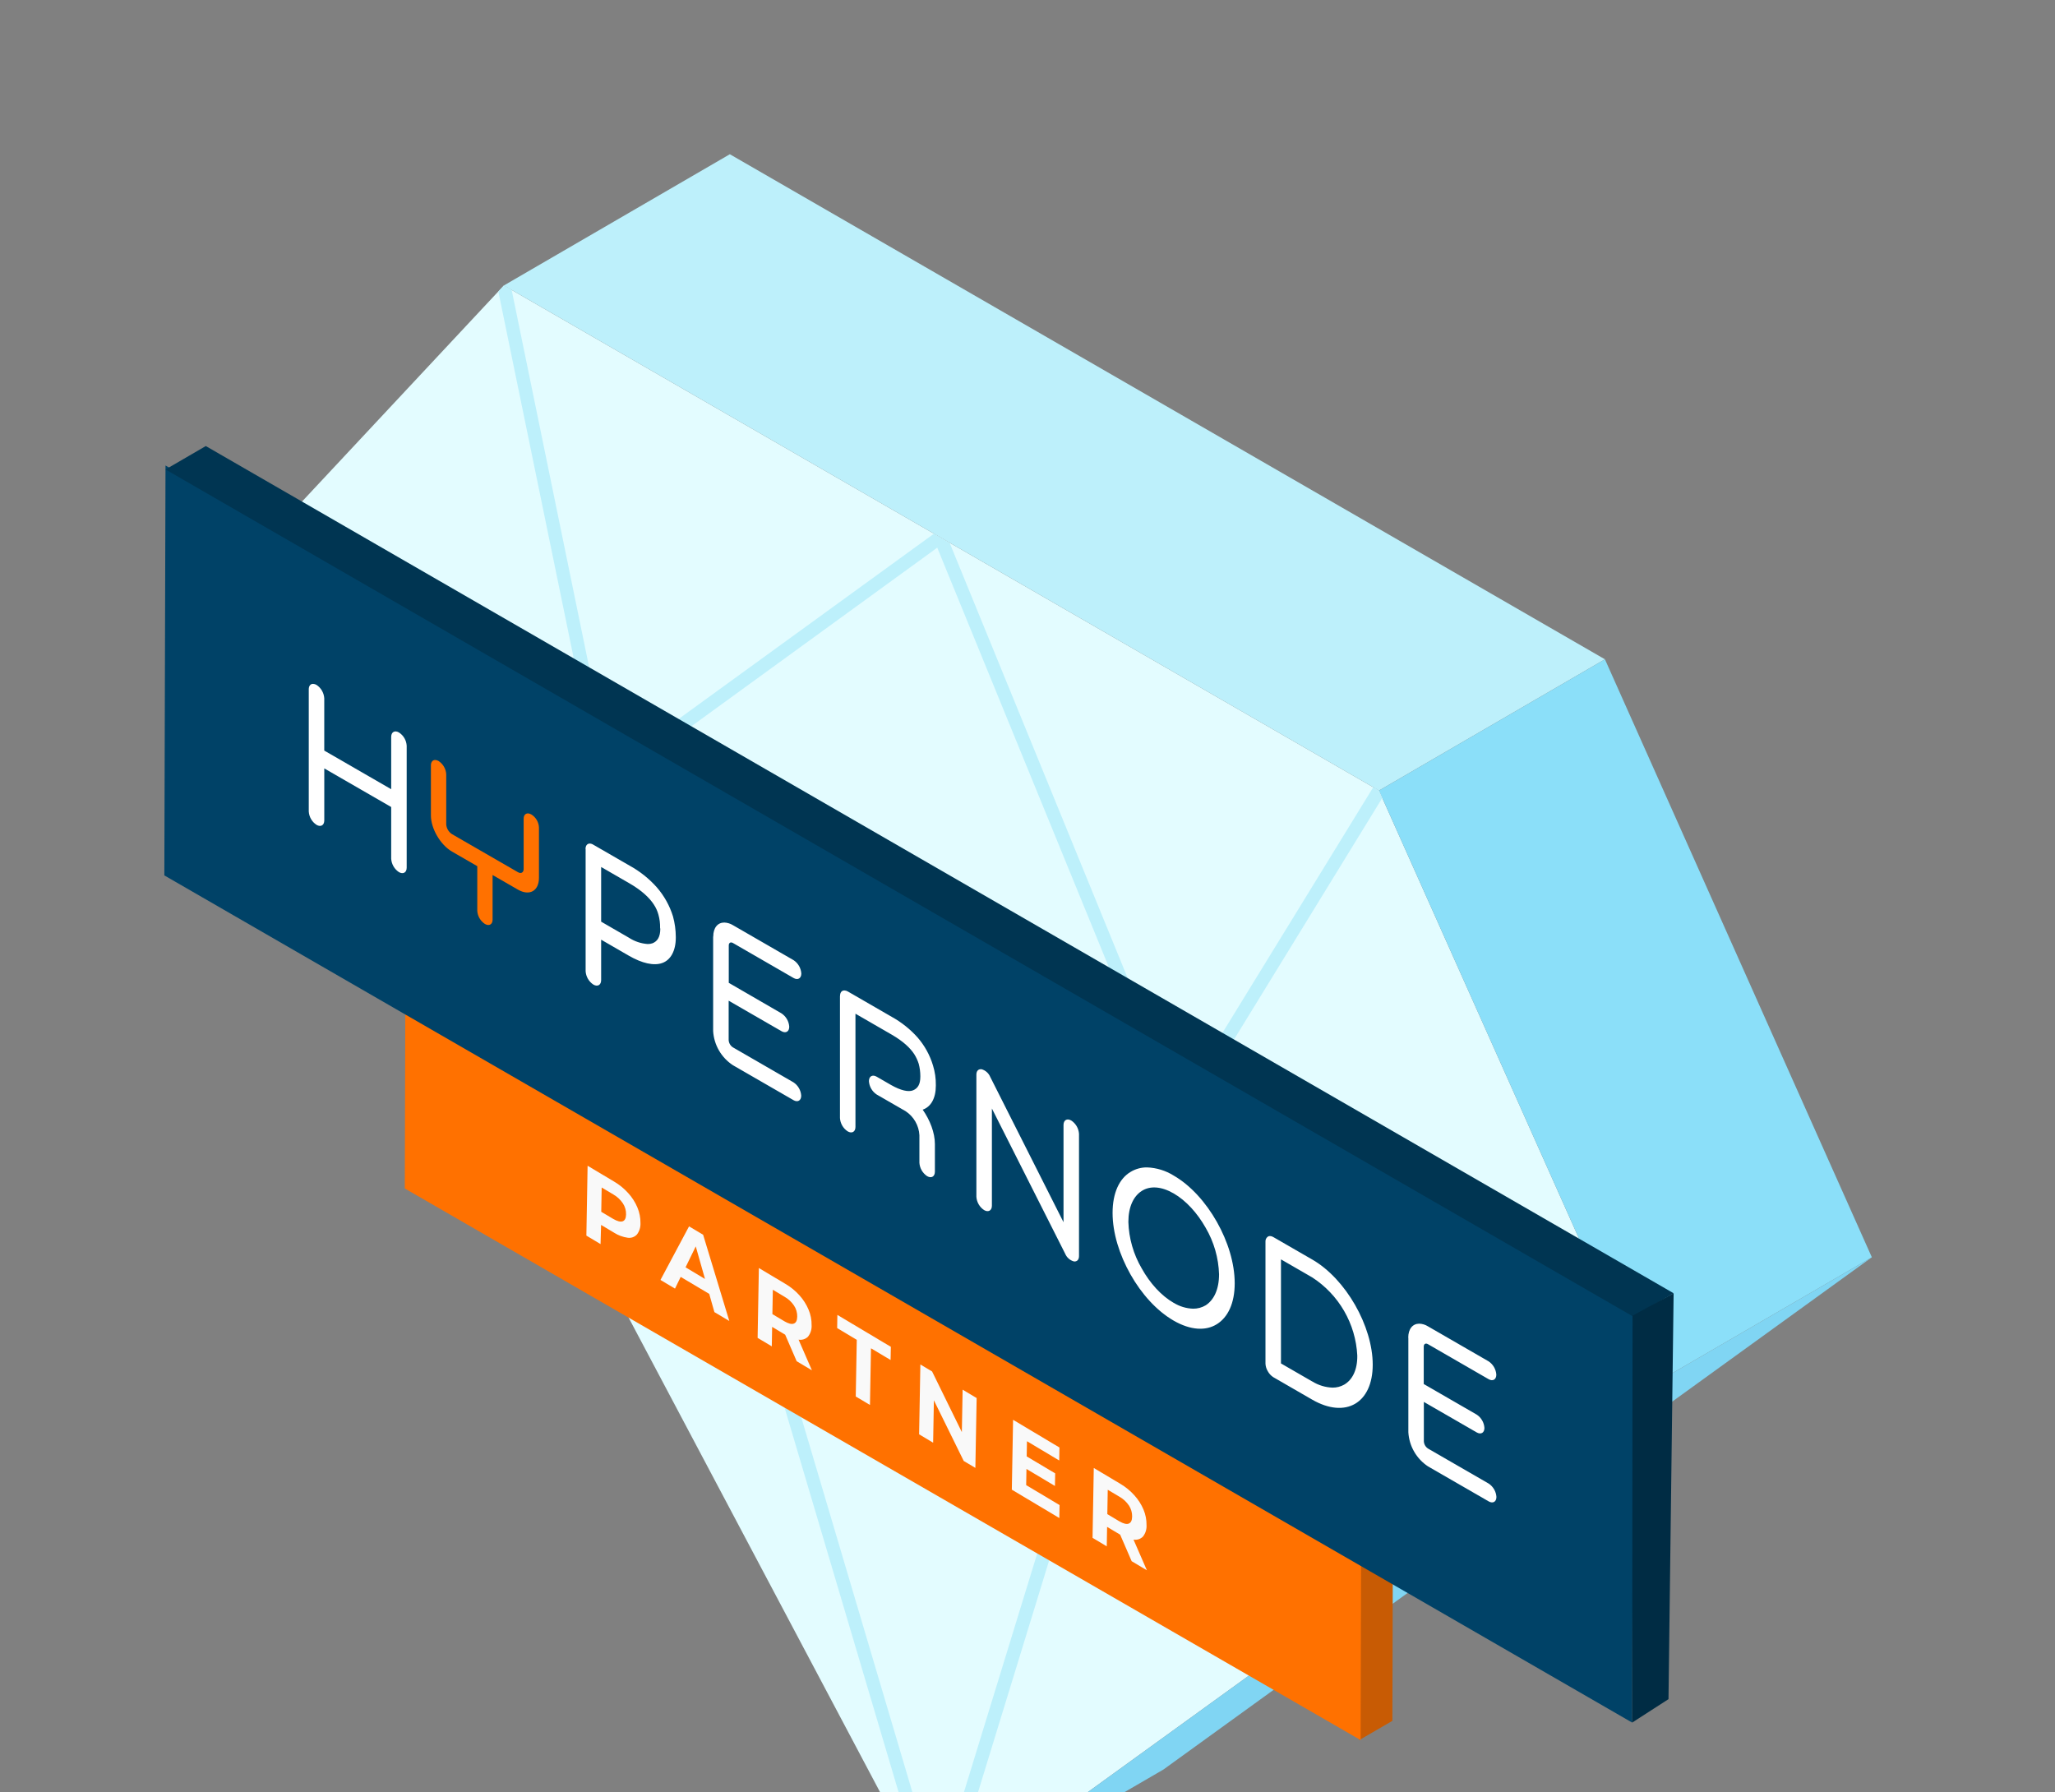
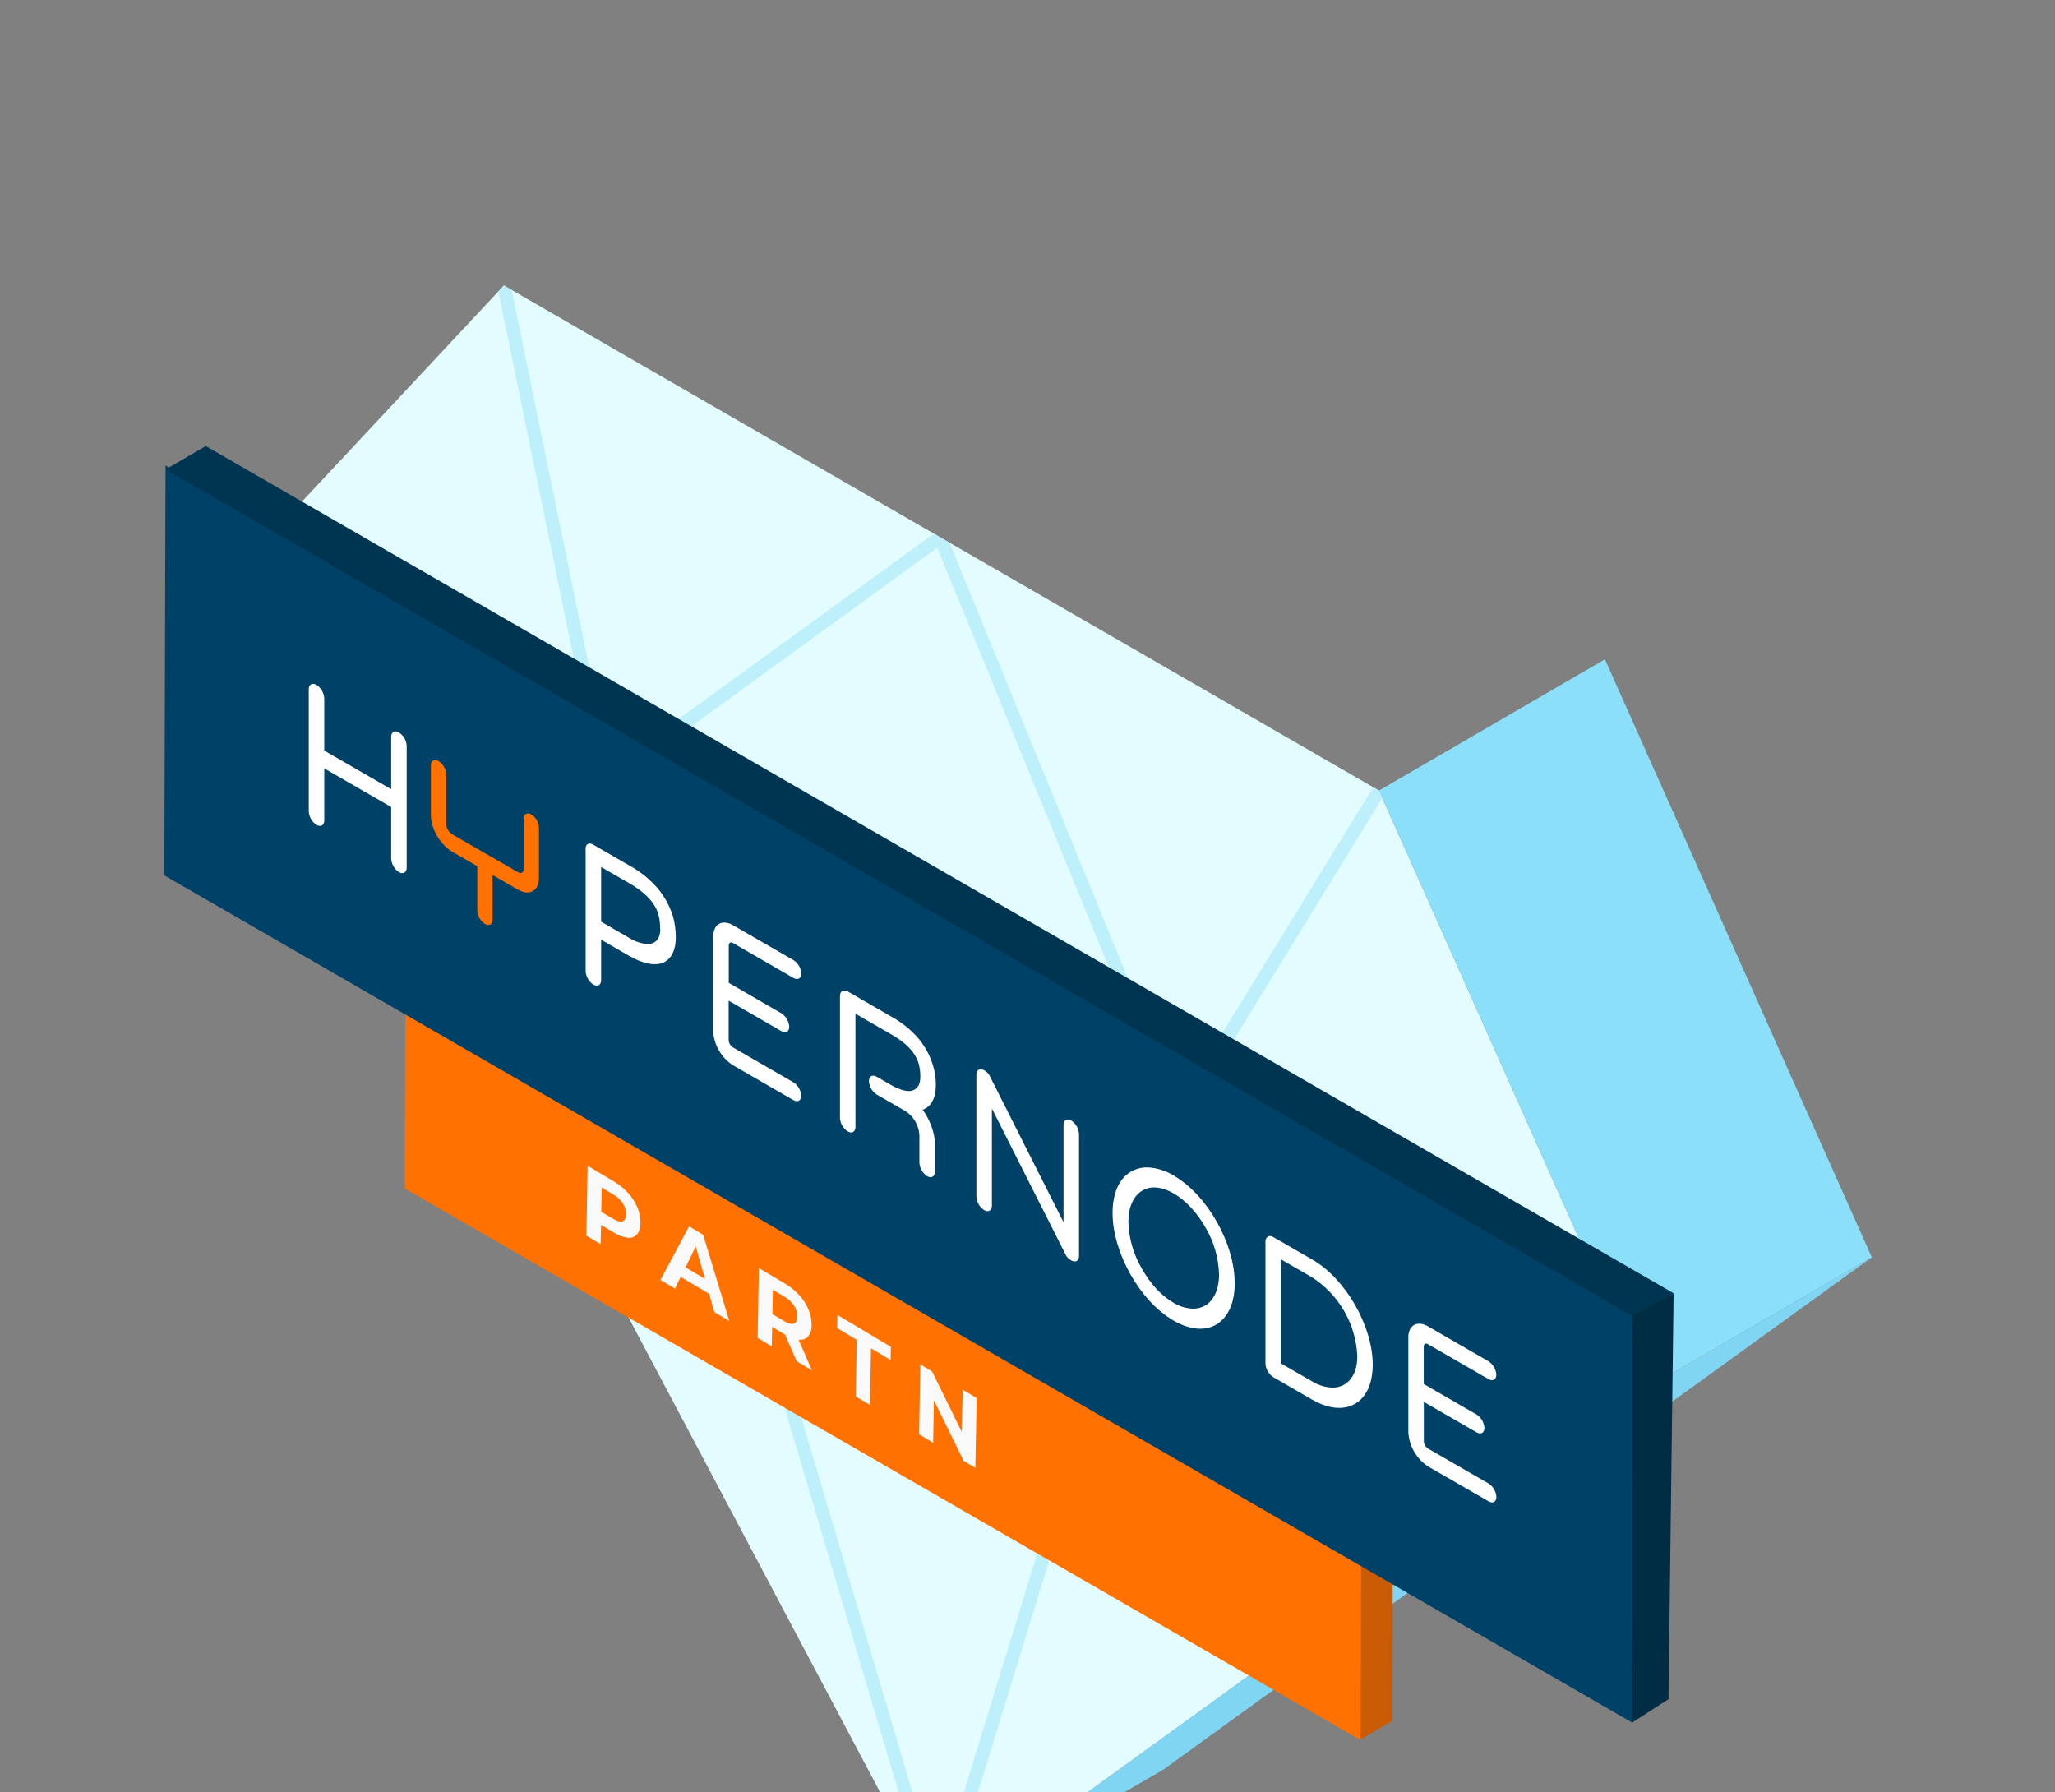
<svg xmlns="http://www.w3.org/2000/svg" width="469" height="409" viewBox="0 0 469 409" fill="none">
  <rect x="0" y="0" width="469" height="409" fill="#808080" stroke="none" />
  <path d="M115.005 65.147L53.514 130.957L213.982 433.781L375.645 316.884L314.721 180.417L115.005 65.147Z" fill="#E3FCFF" />
-   <path d="M115.005 65.146L166.566 35.2L366.282 150.464L314.721 180.417L115.005 65.146Z" fill="#BDF0FB" />
  <path d="M314.721 180.417L375.645 316.883L427.2 286.931L366.282 150.464L314.721 180.417Z" fill="#8BDFF9" />
  <path d="M427.2 286.931L375.645 316.883L213.982 433.781L265.537 403.829L427.2 286.931Z" fill="#80D5F3" />
  <path d="M375.645 316.884L374.585 314.513L270.92 254.674L315.476 182.099L314.721 180.411L313.41 179.656L269.079 251.859L216.731 123.882L213.135 121.81L139.213 175.451L116.773 66.164L115.011 65.147L113.731 66.512L136.451 177.053L54.58 129.818L53.544 130.963L54.885 133.498L137.555 181.216L210.404 426.98L214.012 433.788L216.061 432.307L269.707 257.496L374.298 317.865L375.651 316.89L375.645 316.884ZM139.963 178.693L213.903 124.991L265.72 251.67L140.14 179.15L139.963 178.693ZM214.006 428.504L141.359 183.422L266.988 255.942L214.006 428.504Z" fill="#BDF0FB" />
-   <path fill-rule="evenodd" clip-rule="evenodd" d="M310.307 356.825L317.884 352.418L317.775 392.731L310.191 397.131L310.307 356.825Z" fill="#C85B04" />
+   <path fill-rule="evenodd" clip-rule="evenodd" d="M310.307 356.825L317.884 352.418L317.775 392.731L310.191 397.131L310.307 356.825" fill="#C85B04" />
  <path fill-rule="evenodd" clip-rule="evenodd" d="M92.498 230.907L310.636 356.812L310.526 397.119L92.382 271.232L92.498 230.907Z" fill="#FF7100" />
  <path d="M145.48 275.589C145.948 276.702 146.183 277.899 146.169 279.106C146.219 280.043 145.939 280.968 145.376 281.72C145.108 282.014 144.771 282.237 144.395 282.368C144.019 282.499 143.617 282.534 143.224 282.47C142.14 282.311 141.102 281.927 140.176 281.342L140.005 281.239L137.183 279.551L137.061 283.926L133.824 281.988L134.104 266.046L140.164 269.666C141.367 270.371 142.453 271.259 143.383 272.298C144.267 273.266 144.977 274.379 145.48 275.589ZM142.09 278.728C142.602 278.551 142.871 278.027 142.883 277.143C142.904 276.253 142.653 275.377 142.163 274.633C141.6 273.785 140.844 273.083 139.957 272.585L137.317 271.007L137.219 276.552L139.859 278.125L139.987 278.198C140.895 278.722 141.596 278.892 142.09 278.728Z" fill="#F9F9F9" />
  <path d="M160.47 281.793L166.444 301.471L163.043 299.448L161.866 295.292L155.349 291.41L154.051 294.085L150.735 292.105L157.257 279.88L160.47 281.793ZM156.459 289.228L160.897 291.879L158.788 284.45L156.459 289.228Z" fill="#F9F9F9" />
  <path d="M182.252 305.731L185.3 312.733L181.819 310.655L179.197 304.604L179.039 304.506L176.222 302.818L176.143 307.261L172.906 305.329L173.193 289.387L179.252 293.007C180.456 293.71 181.542 294.599 182.471 295.639C183.341 296.603 184.042 297.708 184.544 298.906C185.011 300.018 185.243 301.216 185.226 302.422C185.285 303.36 184.999 304.288 184.422 305.03C184.145 305.315 183.802 305.528 183.424 305.65C183.045 305.772 182.643 305.8 182.252 305.731ZM181.148 302.075C181.666 301.898 181.928 301.368 181.947 300.484C181.966 299.591 181.713 298.713 181.221 297.967C180.658 297.122 179.901 296.422 179.015 295.926L176.381 294.347L176.277 299.905L178.917 301.478L179.045 301.557C179.953 302.081 180.654 302.258 181.148 302.075Z" fill="#F9F9F9" />
  <path d="M191.109 300.088L203.314 307.37L203.253 310.375L198.778 307.706L198.547 320.637L195.303 318.706L195.535 305.774L191.06 303.092L191.109 300.088Z" fill="#F9F9F9" />
  <path d="M210.05 311.398L212.726 312.995L219.517 326.835L219.694 317.151L222.894 319.059L222.602 335.001L219.944 333.417L213.135 319.571L212.964 329.248L209.763 327.341L210.05 311.398Z" fill="#F9F9F9" />
-   <path d="M231.21 324.026L241.792 330.346L241.738 333.307L234.38 328.913L234.313 332.375L240.817 336.251L240.762 339.121L234.264 335.245L234.197 338.932L241.817 343.484L241.762 346.44L230.923 339.974L231.21 324.026Z" fill="#F9F9F9" />
-   <path d="M258.697 351.37L261.745 358.366L258.27 356.294L255.649 350.243L255.491 350.145L252.668 348.463L252.589 352.9L249.346 350.962L249.626 335.02L255.686 338.633C256.888 339.342 257.974 340.232 258.904 341.272C259.777 342.233 260.48 343.336 260.983 344.532C261.449 345.648 261.681 346.846 261.666 348.055C261.724 348.993 261.438 349.921 260.861 350.663C260.585 350.948 260.244 351.161 259.867 351.285C259.49 351.408 259.088 351.437 258.697 351.37ZM257.588 347.714C258.1 347.531 258.368 346.995 258.38 346.117C258.4 345.225 258.15 344.347 257.661 343.6C257.096 342.756 256.34 342.056 255.454 341.559L252.814 339.992L252.717 345.55L255.356 347.129L255.484 347.202C256.393 347.726 257.094 347.903 257.588 347.726" fill="#F9F9F9" />
  <path fill-rule="evenodd" clip-rule="evenodd" d="M37.773 106.233L372.762 299.582L372.5 393.127L37.505 199.784L37.773 106.233Z" fill="#004267" />
  <path fill-rule="evenodd" clip-rule="evenodd" d="M37.773 107.141L46.966 101.796L381.961 295.145L372.762 300.484L37.773 107.141Z" fill="#003552" />
  <path fill-rule="evenodd" clip-rule="evenodd" d="M372.585 300.259L381.961 295.146L380.79 387.777L372.5 393.121L372.585 300.259Z" fill="#002C44" />
  <path fill-rule="evenodd" clip-rule="evenodd" d="M98.344 174.652V186.109C98.344 189.114 100.515 192.813 103.16 194.348L108.927 197.676V207.877C108.965 208.476 109.143 209.058 109.446 209.577C109.748 210.095 110.168 210.536 110.671 210.864C111.622 211.418 112.42 210.973 112.42 209.895V199.693L118.187 203.02C120.833 204.55 123.003 203.343 123.003 200.339V188.858C122.981 188.254 122.81 187.666 122.504 187.145C122.199 186.623 121.769 186.186 121.254 185.872C120.303 185.317 119.51 185.762 119.51 186.84V198.304C119.51 199.145 118.901 199.468 118.187 199.041L103.16 190.369C102.776 190.123 102.456 189.789 102.226 189.395C101.996 189.001 101.863 188.558 101.838 188.102V176.669C101.799 176.07 101.621 175.487 101.319 174.968C101.016 174.448 100.597 174.007 100.094 173.677C99.858 173.533 99.59 173.451 99.314 173.439C98.747 173.439 98.344 173.89 98.344 174.652Z" fill="#FF7100" />
  <path fill-rule="evenodd" clip-rule="evenodd" d="M70.467 157.314V185.201C70.505 185.812 70.685 186.405 70.993 186.934C71.301 187.463 71.728 187.913 72.241 188.248C73.204 188.809 74.009 188.345 74.009 187.23V175.365L89.279 184.177V195.987C89.319 196.597 89.499 197.19 89.806 197.718C90.113 198.247 90.538 198.697 91.047 199.035C92.017 199.589 92.815 199.126 92.815 198.017V170.209C92.785 169.597 92.608 169.001 92.301 168.471C91.993 167.941 91.564 167.493 91.047 167.162C90.084 166.602 89.279 167.065 89.279 168.18V180.112L74.003 171.294V159.356C73.964 158.746 73.785 158.154 73.479 157.625C73.174 157.097 72.75 156.646 72.241 156.308C72.005 156.164 71.737 156.082 71.46 156.071C70.875 156.053 70.467 156.522 70.467 157.314ZM133.653 193.781V221.656C133.693 222.266 133.874 222.859 134.182 223.388C134.49 223.917 134.916 224.367 135.427 224.703C136.39 225.258 137.195 224.795 137.195 223.679V214.453L143.517 218.109C146.516 219.84 149.198 220.462 151.131 219.779C153.063 219.096 154.234 217 154.234 213.971V213.843C154.227 212.256 154.012 210.676 153.594 209.145C152.837 206.695 151.577 204.43 149.893 202.496C148.118 200.505 146.015 198.831 143.675 197.548L135.427 192.788C135.188 192.627 134.91 192.532 134.623 192.514C134.013 192.514 133.629 192.977 133.629 193.769L133.653 193.781ZM143.517 213.996L137.195 210.339V197.864L143.675 201.606C146.467 203.215 148.235 204.915 149.198 206.396C149.683 207.116 150.046 207.911 150.271 208.749C150.543 209.724 150.67 210.734 150.649 211.747V211.869L150.698 211.899C150.698 213.819 150.058 214.806 148.93 215.269C148.573 215.392 148.198 215.452 147.821 215.446C146.286 215.336 144.805 214.837 143.517 213.996ZM162.756 213.728V235.301C162.847 236.861 163.301 238.379 164.084 239.732C164.866 241.086 165.954 242.237 167.261 243.095L181.087 251.072C182.05 251.633 182.855 251.17 182.855 250.055C182.817 249.445 182.637 248.852 182.33 248.323C182.024 247.794 181.598 247.344 181.087 247.008L167.261 239.024C166.98 238.842 166.746 238.596 166.578 238.306C166.411 238.015 166.315 237.689 166.298 237.355V228.378L178.356 235.337C179.319 235.898 180.124 235.435 180.124 234.32C180.085 233.71 179.905 233.117 179.598 232.589C179.291 232.06 178.866 231.609 178.356 231.273L166.322 224.301V215.769C166.322 215.16 166.749 214.904 167.286 215.215L181.112 223.198C182.075 223.752 182.879 223.289 182.879 222.174C182.84 221.564 182.66 220.972 182.354 220.443C182.047 219.914 181.622 219.464 181.112 219.127L167.286 211.15C166.686 210.775 165.999 210.565 165.292 210.54C163.811 210.54 162.781 211.716 162.781 213.74L162.756 213.728ZM191.701 227.281V255.156C191.737 255.766 191.916 256.359 192.223 256.889C192.53 257.418 192.957 257.868 193.468 258.203C194.432 258.763 195.236 258.3 195.236 257.185V231.346L203.509 236.124C206.13 237.641 207.74 239.171 208.654 240.578C209.086 241.263 209.428 242 209.672 242.772C209.917 243.691 210.042 244.637 210.044 245.588V245.71C210.044 247.501 209.434 248.397 208.386 248.83C207.337 249.263 205.6 248.891 203.35 247.611L200.077 245.722C199.113 245.167 198.309 245.63 198.309 246.74C198.348 247.349 198.529 247.942 198.835 248.47C199.142 248.999 199.567 249.449 200.077 249.787L206.673 253.589C207.592 254.192 208.358 255.002 208.906 255.955C209.455 256.908 209.771 257.976 209.83 259.074V265.375C209.87 265.985 210.05 266.578 210.357 267.106C210.664 267.635 211.089 268.085 211.598 268.423C212.562 268.977 213.366 268.514 213.366 267.399V261.103C213.366 258.507 212.245 255.619 210.58 253.248C212.458 252.602 213.58 250.652 213.58 247.763V247.641C213.601 246.132 213.385 244.629 212.94 243.187C212.234 240.815 211.029 238.623 209.404 236.757C207.716 234.872 205.723 233.284 203.509 232.059L193.487 226.269C193.251 226.127 192.982 226.047 192.706 226.038C192.097 226.038 191.719 226.501 191.719 227.293L191.701 227.281ZM222.834 245.253V273.127C222.873 273.738 223.054 274.331 223.362 274.859C223.67 275.388 224.096 275.838 224.607 276.174C225.571 276.729 226.375 276.266 226.375 275.157V252.98L243.097 286.12C243.273 286.544 243.543 286.922 243.886 287.227C244.229 287.532 244.637 287.756 245.078 287.881C245.773 287.973 246.255 287.515 246.255 286.662V258.769C246.217 258.159 246.037 257.566 245.73 257.038C245.423 256.509 244.998 256.058 244.487 255.722C243.524 255.162 242.719 255.631 242.719 256.74V278.929L225.997 245.777C225.821 245.353 225.551 244.974 225.208 244.669C224.865 244.364 224.458 244.141 224.016 244.015H223.845C223.242 244.003 222.834 244.46 222.834 245.253ZM257.99 267.472C255.472 268.983 253.918 272.231 253.918 276.802C253.918 281.373 255.472 286.352 257.99 290.819C260.508 295.286 263.995 299.167 267.853 301.392C271.712 303.616 275.199 303.775 277.717 302.202C280.235 300.63 281.789 297.443 281.789 292.872C281.789 288.302 280.235 283.317 277.717 278.856C275.199 274.395 271.712 270.507 267.853 268.282C266.03 267.145 263.941 266.504 261.794 266.424C260.452 266.405 259.133 266.769 257.99 267.472ZM267.853 297.333C265.013 295.694 262.44 292.848 260.569 289.478C258.681 286.254 257.633 282.608 257.521 278.874C257.521 275.413 258.697 273.005 260.569 271.799C262.44 270.592 265.013 270.72 267.853 272.359C270.694 273.999 273.267 276.845 275.169 280.215C277.054 283.44 278.102 287.085 278.217 290.819C278.217 294.28 277.034 296.687 275.169 297.894C274.301 298.411 273.308 298.679 272.298 298.668C270.733 298.616 269.209 298.156 267.878 297.333H267.853ZM289.348 282.232C289.172 282.355 289.029 282.522 288.936 282.716C288.842 282.911 288.799 283.126 288.812 283.341V311.222C288.841 311.835 289.026 312.43 289.348 312.952C289.642 313.487 290.06 313.943 290.568 314.281L299.462 319.418C307.125 323.837 313.288 320.223 313.288 311.447C313.288 302.672 307.143 291.848 299.474 287.442L290.58 282.311C290.357 282.174 290.103 282.097 289.842 282.086C289.669 282.086 289.498 282.132 289.348 282.22V282.232ZM299.474 315.274L292.348 311.161V287.412L299.474 291.525C302.477 293.467 304.975 296.094 306.764 299.19C308.553 302.286 309.581 305.762 309.764 309.333C309.819 312.636 308.637 314.927 306.765 316.006C305.954 316.461 305.037 316.694 304.107 316.682C302.465 316.622 300.868 316.133 299.474 315.262V315.274ZM321.42 305.298V326.871C321.511 328.431 321.965 329.948 322.746 331.301C323.527 332.655 324.614 333.807 325.919 334.666L339.751 342.643C340.714 343.204 341.519 342.741 341.519 341.625C341.48 341.016 341.3 340.423 340.993 339.894C340.686 339.366 340.261 338.915 339.751 338.578L325.919 330.595C325.637 330.414 325.402 330.167 325.235 329.877C325.067 329.587 324.972 329.26 324.956 328.925V319.942L337.014 326.902C337.983 327.457 338.782 326.993 338.782 325.884C338.743 325.274 338.563 324.681 338.257 324.153C337.95 323.624 337.525 323.174 337.014 322.837L324.932 315.859V307.328C324.932 306.718 325.358 306.456 325.895 306.767L339.727 314.75C340.69 315.305 341.495 314.842 341.495 313.726C341.456 313.117 341.276 312.524 340.969 311.995C340.662 311.467 340.237 311.016 339.727 310.679L325.895 302.696C325.298 302.32 324.612 302.11 323.907 302.087C322.426 302.087 321.396 303.263 321.396 305.28L321.42 305.298Z" fill="white" />
</svg>